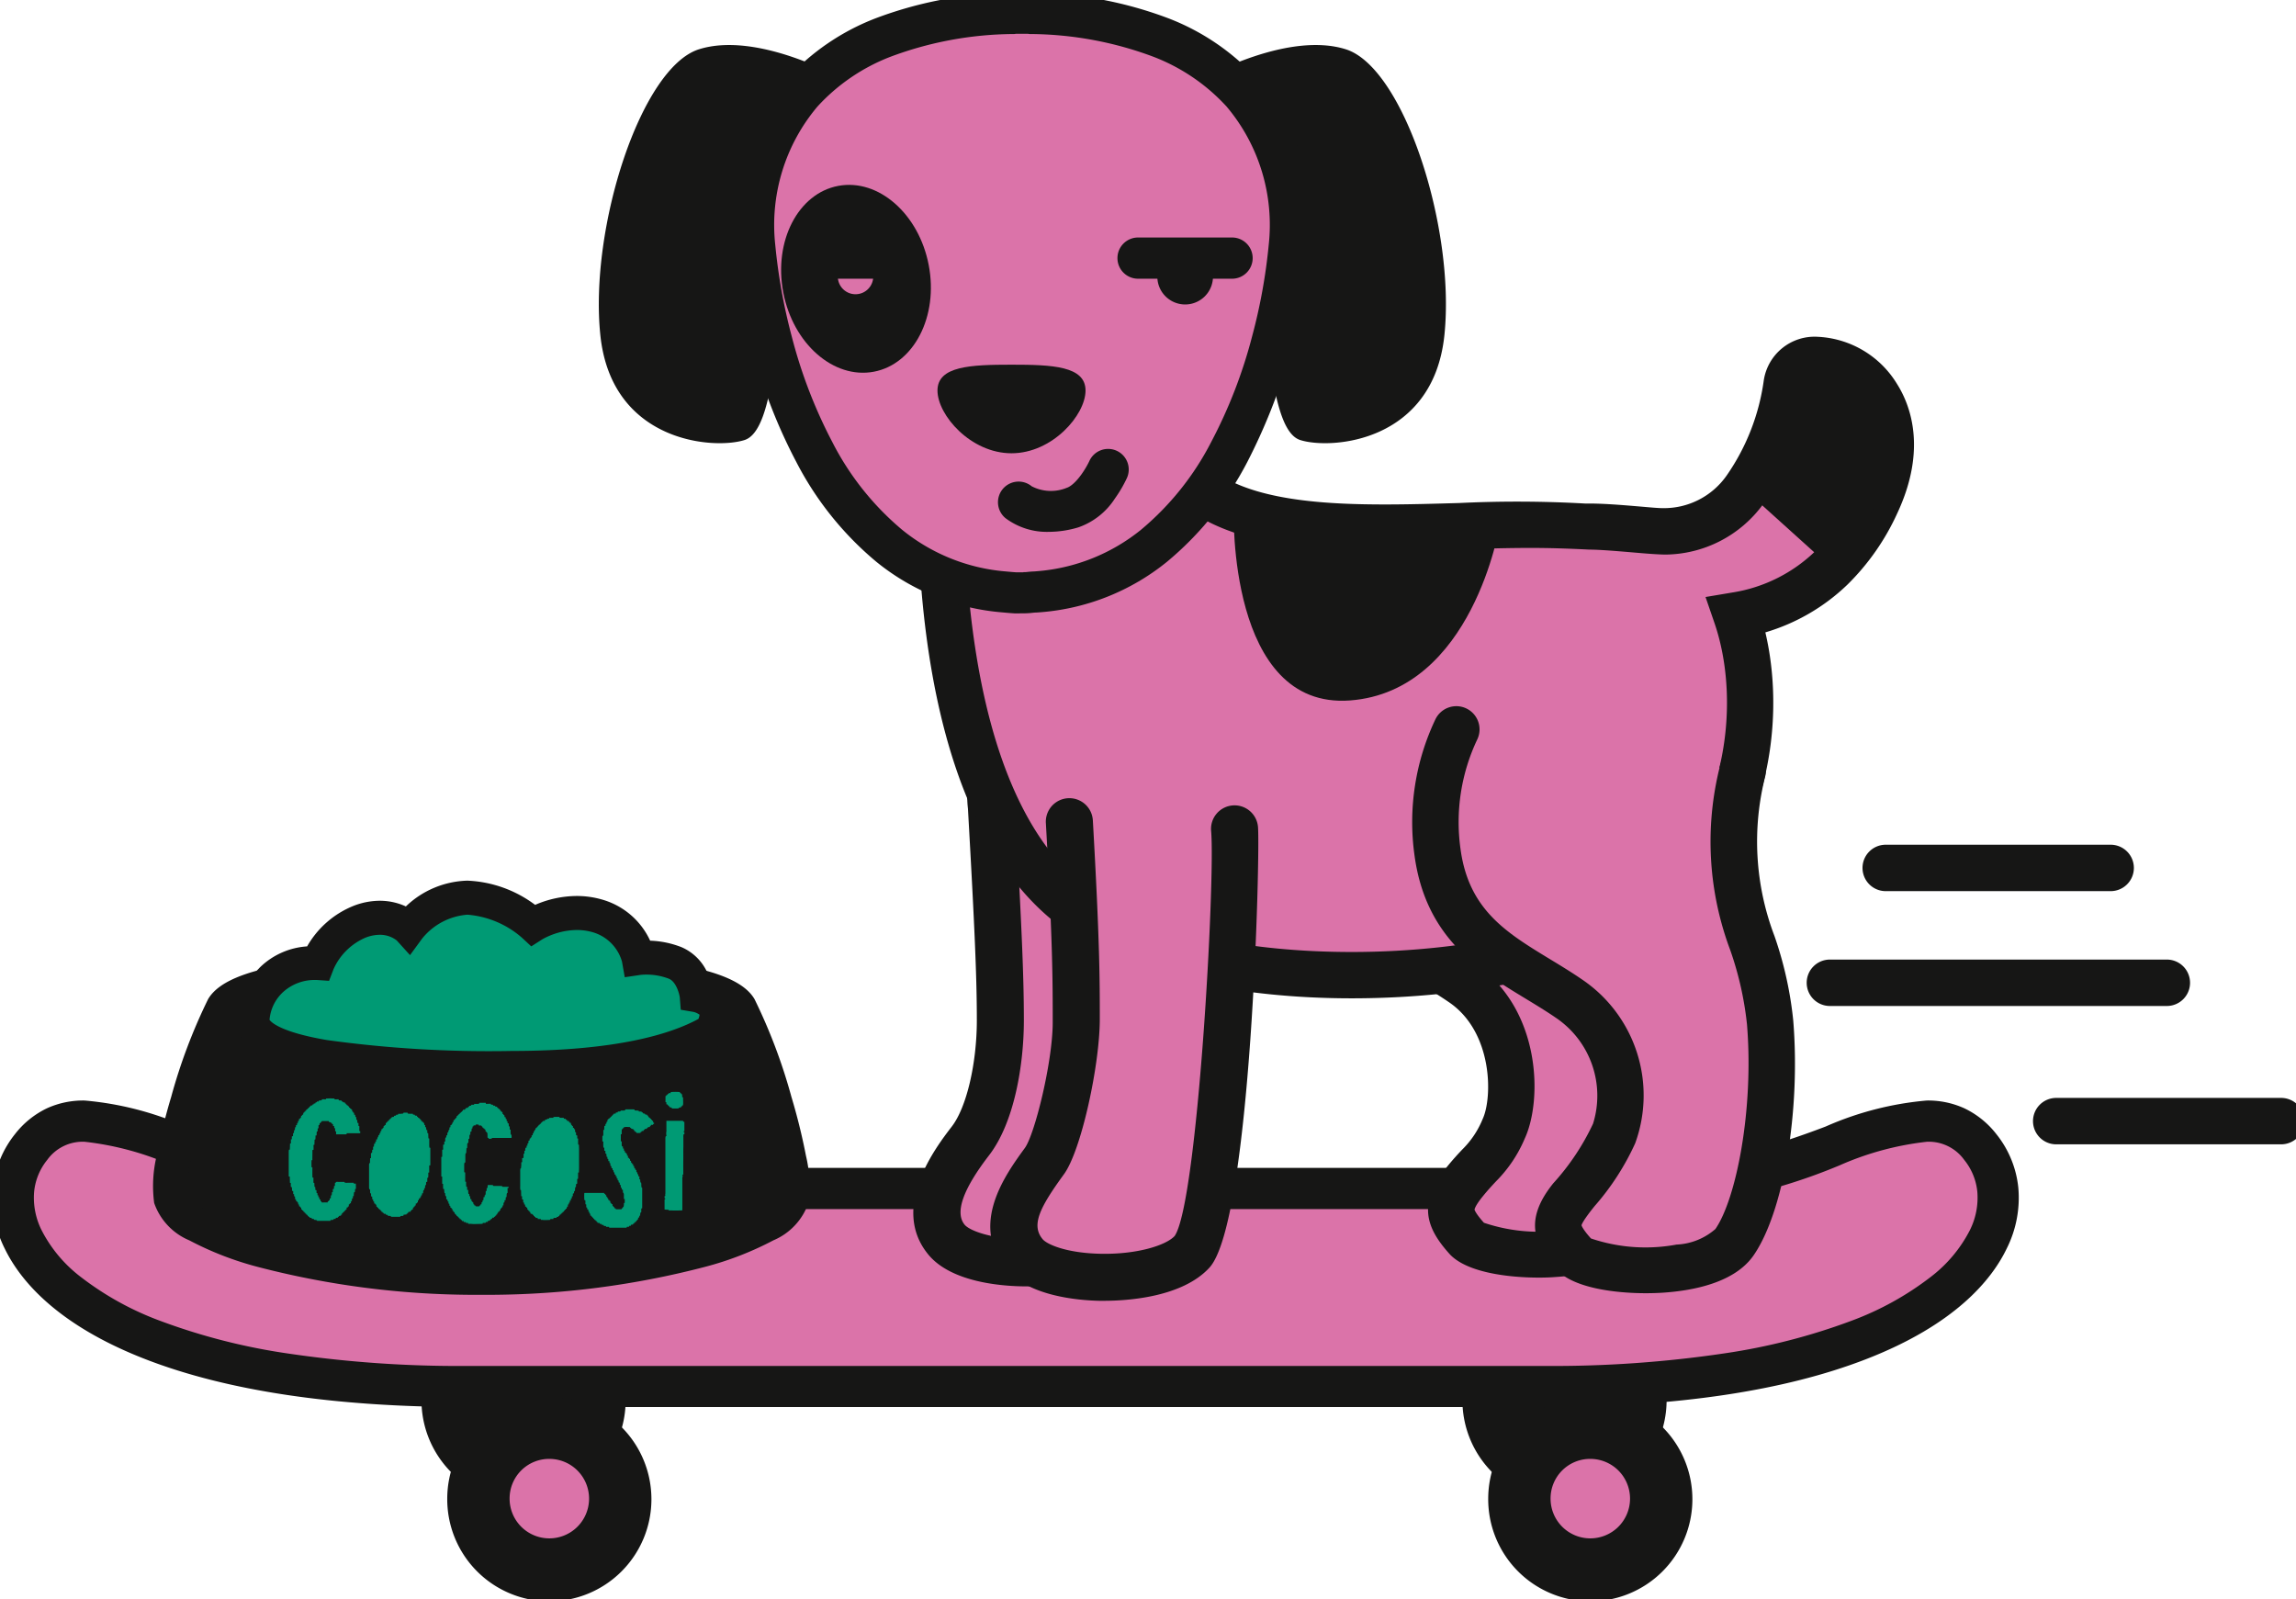
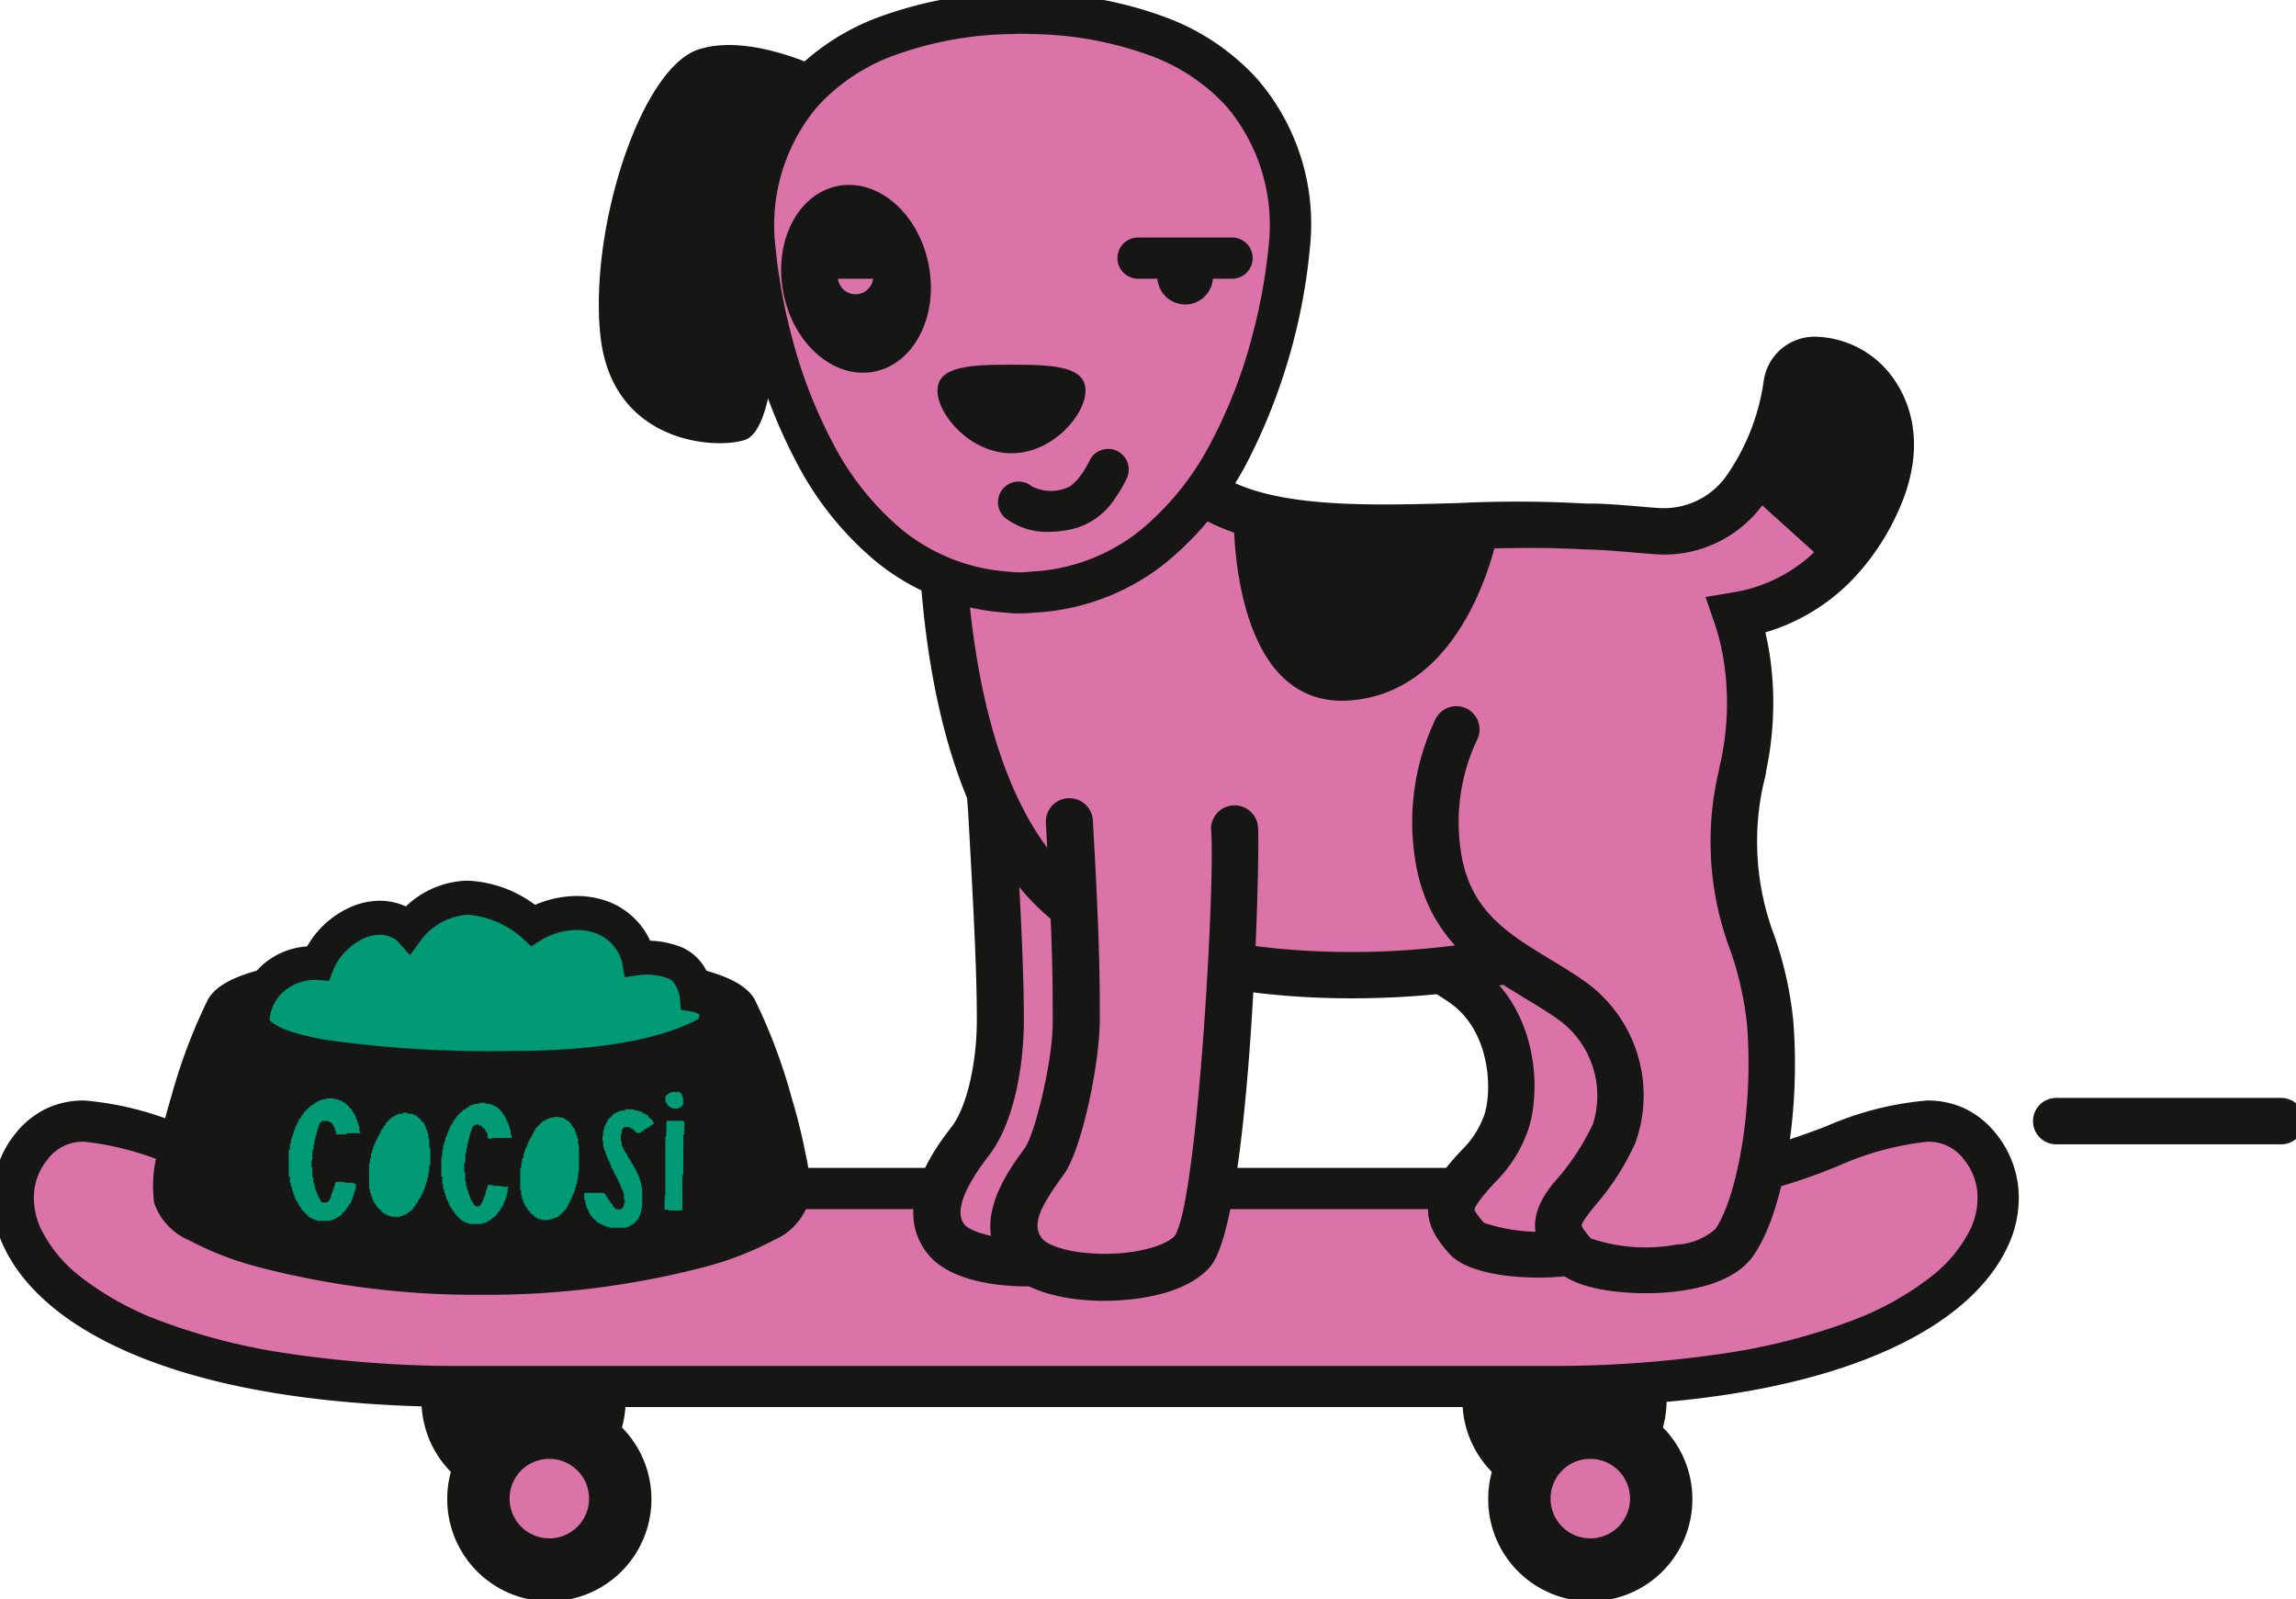
<svg xmlns="http://www.w3.org/2000/svg" viewBox="0 0 136.827 95.312" height="95.312" width="136.827" data-name="Grupo 566" id="Grupo_566">
  <defs>
    <clipPath id="clip-path">
      <rect fill="none" height="95.312" width="136.827" data-name="Rectángulo 341" id="Rectángulo_341" />
    </clipPath>
  </defs>
  <g clip-path="url(#clip-path)" data-name="Grupo 444" id="Grupo_444">
    <path fill="#161615" transform="translate(-170.382 -153.334)" d="M257.533,236.718a6.084,6.084,0,1,0,6.084-6.028,6.056,6.056,0,0,0-6.084,6.028" data-name="Trazado 1376" id="Trazado_1376" />
    <path fill="#161615" transform="translate(-49.103 -153.334)" d="M74.22,236.718A6.084,6.084,0,1,0,80.3,230.69a6.056,6.056,0,0,0-6.084,6.028" data-name="Trazado 1377" id="Trazado_1377" />
    <path fill="#db73a9" transform="translate(-1.537 -132.428)" d="M3.392,200.778c3.649-4.567,9.987,2.474,20.358,2.474H99.189c10.371,0,16.709-7.042,20.358-2.474S118.2,215.051,93.62,215.051H29.32c-24.584,0-29.577-9.706-25.928-14.273" data-name="Trazado 1378" id="Trazado_1378" />
    <path fill="#161615" transform="translate(-0.441 -131.333)" d="M5.481,196.914a18.938,18.938,0,0,1,6.031,1.551,53.1,53.1,0,0,0,5.111,1.662,24.114,24.114,0,0,0,6.032.8H98.094a24.116,24.116,0,0,0,6.032-.8,53.107,53.107,0,0,0,5.111-1.662,18.944,18.944,0,0,1,6.031-1.551,5.211,5.211,0,0,1,2.237.465,5.306,5.306,0,0,1,1.907,1.538,6.067,6.067,0,0,1,1.307,3.187,6.732,6.732,0,0,1-.687,3.624c-.9,1.878-3.092,4.549-8.386,6.6-4.875,1.893-11.308,2.852-19.121,2.852h-64.3c-7.813,0-14.246-.96-19.121-2.852-5.294-2.055-7.482-4.726-8.386-6.6A6.733,6.733,0,0,1,.03,202.1a6.067,6.067,0,0,1,1.307-3.187,5.305,5.305,0,0,1,1.907-1.538A5.212,5.212,0,0,1,5.481,196.914Zm92.613,6.471H22.655a33.774,33.774,0,0,1-11.985-2.613,17.642,17.642,0,0,0-5.188-1.4,2.6,2.6,0,0,0-2.225,1.079,3.568,3.568,0,0,0-.782,1.9,4.317,4.317,0,0,0,.457,2.315,8.21,8.21,0,0,0,2.317,2.758,17.871,17.871,0,0,0,4.745,2.622,36.816,36.816,0,0,0,7.555,1.936,69.58,69.58,0,0,0,10.677.75h64.3a69.58,69.58,0,0,0,10.677-.75,36.816,36.816,0,0,0,7.555-1.936,17.871,17.871,0,0,0,4.745-2.622,8.21,8.21,0,0,0,2.317-2.758,4.317,4.317,0,0,0,.457-2.315,3.568,3.568,0,0,0-.782-1.9,2.6,2.6,0,0,0-2.225-1.079,17.647,17.647,0,0,0-5.188,1.4A33.778,33.778,0,0,1,98.094,203.385Z" data-name="Trazado 1379" id="Trazado_1379" />
    <path fill="#db73a9" transform="translate(-154.772 -77.221)" d="M237.855,116.178a12.318,12.318,0,0,0-3.8,10.868c.7,5.295,4.64,6.549,7.875,8.778s3.294,6.853,2.45,8.665-1.216,1.786-2.341,3.179-.992,2.09.133,3.344,8.039,1.533,9.585-.7,2.547-7.942,2.125-13.1-3.326-7.451-1.639-14.975Z" data-name="Trazado 1380" id="Trazado_1380" />
    <path fill="#161615" transform="translate(-153.538 -75.988)" d="M245.252,152.122c-1.825,0-4.334-.3-5.341-1.42-1.367-1.524-1.92-2.98-.179-5.136.383-.475.685-.8.948-1.077a5.4,5.4,0,0,0,1.215-1.817c.588-1.262.623-5.147-1.981-6.943-.59-.407-1.205-.779-1.818-1.151-2.805-1.7-5.985-3.634-6.643-8.583a13.6,13.6,0,0,1,4.28-12.111,1.383,1.383,0,0,1,1.775,2.121,10.931,10.931,0,0,0-3.313,9.625c.483,3.636,2.732,5,5.336,6.583.659.4,1.318.8,1.952,1.238,3.91,2.7,3.979,8.113,2.919,10.388a8.024,8.024,0,0,1-1.706,2.542c-.225.24-.484.515-.812.921-.46.569-.473.765-.473.767s.037.2.56.785a10.153,10.153,0,0,0,5.1.365,3.771,3.771,0,0,0,2.315-.926c1.245-1.794,2.3-7.123,1.883-12.2a19.536,19.536,0,0,0-1-4.43,18.364,18.364,0,0,1-.61-10.961,1.383,1.383,0,0,1,2.7.605,15.824,15.824,0,0,0,.552,9.532,22.046,22.046,0,0,1,1.116,5.028c.442,5.4-.576,11.417-2.367,14-1.128,1.626-3.6,2.107-5.468,2.223C245.914,152.112,245.595,152.122,245.252,152.122Z" data-name="Trazado 1381" id="Trazado_1381" />
    <path fill="#db73a9" transform="translate(-109.166 -85.404)" d="M178.093,133.937c.224,2.571-.7,23.2-2.531,25.2s-8.437,2.005-9.984.144.42-4.592,1.422-5.893c1.26-1.636,1.782-4.757,1.782-7.191s-.11-5.244-.532-12.69,9.281-6.013,9.843.43" data-name="Trazado 1382" id="Trazado_1382" />
    <path fill="#161615" transform="translate(-107.908 -84.155)" d="M171.059,125.84a7.328,7.328,0,0,1,7.171,6.726c.134,1.533-.387,23.521-2.892,26.267-1.674,1.836-5.205,1.979-6.248,1.979-1.288,0-4.435-.184-5.849-1.884-2.333-2.809.469-6.447,1.389-7.643.878-1.14,1.491-3.745,1.491-6.336,0-2.5-.124-5.448-.53-12.611a6.282,6.282,0,0,1,1.519-4.879A5.349,5.349,0,0,1,171.059,125.84Zm-1.969,32.169c2.1,0,3.695-.536,4.177-1.065,1.369-2.013,2.425-21.221,2.171-24.135a4.5,4.5,0,0,0-4.379-4.167,2.581,2.581,0,0,0-1.911.741,3.7,3.7,0,0,0-.758,2.8c.409,7.224.534,10.207.534,12.77,0,2.588-.545,6.061-2.073,8.046-1.563,2.029-2.052,3.423-1.454,4.142C165.7,157.5,167.043,158.009,169.091,158.009Z" data-name="Trazado 1383" id="Trazado_1383" />
    <path fill="#db73a9" transform="translate(-109.577 -34.397)" d="M174.367,89.036c7.914,5.02,26.208,4.452,34.029-.786,5.4-3.616,6.49-11.866,4.659-17.186a10.555,10.555,0,0,0,5.663-2.83,12.8,12.8,0,0,0,2.673-3.842c3.517-7.524-4.781-10.591-5.341-7.106a14.5,14.5,0,0,1-2.485,6.3,5.88,5.88,0,0,1-4.97,2.479c-.771-.022-3.833-.362-4.637-.28-6.751-.555-17.173,1.324-22.314-1.842a13.931,13.931,0,0,1-6.49-9.568s-8.542-7.843-9.335,3.605.631,26.037,8.548,31.058" data-name="Trazado 1384" id="Trazado_1384" />
    <path fill="#161615" transform="translate(-108.345 -33.165)" d="M188.895,92.656h0c-6.793,0-12.807-1.343-16.5-3.685-9.877-6.265-9.714-24.69-9.186-32.321.43-6.21,3.118-7.513,5.3-7.513,3.013,0,6.018,2.679,6.351,2.985l.379.348.06.517a12.456,12.456,0,0,0,5.842,8.545c2.438,1.5,6.486,1.694,9.74,1.694,1.468,0,2.963-.044,4.432-.086a71.739,71.739,0,0,1,7.529.033c.919-.018,2.163.085,3.19.172.6.051,1.119.1,1.373.1a4.557,4.557,0,0,0,3.839-1.946,13.028,13.028,0,0,0,2.212-5.673,3.06,3.06,0,0,1,3.208-2.591,5.848,5.848,0,0,1,4.725,2.8c.781,1.228,1.823,3.862.024,7.711a14.231,14.231,0,0,1-2.964,4.249,11.91,11.91,0,0,1-4.9,2.854c1.388,5.887-.227,13.71-5.619,17.319C203.735,90.977,196.617,92.656,188.895,92.656ZM168.506,51.9c-1.458,0-2.313,1.662-2.54,4.94-.385,5.568-.954,24.174,7.909,29.8,3.262,2.069,8.736,3.255,15.019,3.255,7.09,0,13.8-1.541,17.5-4.023,4.611-3.087,5.854-10.552,4.121-15.588l-.531-1.543,1.609-.27a9.124,9.124,0,0,0,4.931-2.461,11.486,11.486,0,0,0,2.381-3.432c1.179-2.522.732-4.142.149-5.058A3.107,3.107,0,0,0,216.663,56c-.437,0-.46.143-.48.27a16,16,0,0,1-2.757,6.926,7.283,7.283,0,0,1-5.868,3.017c-.517-.012-1.094-.059-1.761-.116-.946-.08-2.092-.18-2.737-.18-1.406-.071-2.443-.1-3.529-.1-1.324,0-2.72.041-4.14.082-1.5.043-3.018.087-4.512.087-3.843,0-8.178-.25-11.19-2.1a15.4,15.4,0,0,1-7.048-10.026C171.735,53.124,169.933,51.9,168.506,51.9Z" data-name="Trazado 1385" id="Trazado_1385" />
    <path fill="#161615" transform="translate(-69.777 -5.319)" d="M119.8,9.931s-4.92-2.765-8.372-1.674-6.536,10.624-5.875,17.027,6.756,6.84,8.592,6.258,1.909-6.767,2.717-12.3A29.45,29.45,0,0,1,119.8,9.931" data-name="Trazado 1386" id="Trazado_1386" />
-     <path fill="#161615" transform="translate(-140.429 -5.319)" d="M212.26,9.931s4.92-2.765,8.372-1.674,6.536,10.624,5.875,17.027-6.756,6.84-8.592,6.258-1.909-6.767-2.717-12.3a29.45,29.45,0,0,0-2.937-9.314" data-name="Trazado 1387" id="Trazado_1387" />
    <path fill="#db73a9" transform="translate(-87.824 -1.544)" d="M148.175,2.34a1.282,1.282,0,0,1,.171-.017c.131,0,.255.005.384.007s.253-.007.384-.007a1.277,1.277,0,0,1,.171.017c12.537.353,15.921,7.752,15.372,13.917-.54,6.065-4.009,19.649-14.925,20.548-.273.022-.3.015-.58.044a3.482,3.482,0,0,1-.422.015c-.129,0-.307.011-.437,0-.263-.017-.382-.031-.631-.052-10.913-.933-14.319-14.492-14.859-20.557-.549-6.165,2.836-13.564,15.372-13.917" data-name="Trazado 1388" id="Trazado_1388" />
    <path fill="#161615" transform="translate(-86.729 -0.449)" d="M147.251,0c.093,0,.177,0,.258,0l.127,0,.125,0c.081,0,.165,0,.258,0a2.04,2.04,0,0,1,.273.02,23.623,23.623,0,0,1,8.091,1.529,13.912,13.912,0,0,1,5.28,3.616,13.228,13.228,0,0,1,3.123,10.107,35.026,35.026,0,0,1-3.714,12.685,19.222,19.222,0,0,1-4.806,5.976,13.646,13.646,0,0,1-7.527,3c-.128.011-.21.015-.276.019-.081,0-.14.008-.278.023a4.607,4.607,0,0,1-.465.023h-.113c-.075,0-.169.005-.263.005s-.158,0-.226-.007c-.2-.013-.324-.024-.467-.037l-.188-.017a13.651,13.651,0,0,1-7.514-3.019,19.176,19.176,0,0,1-4.783-5.979,31.629,31.629,0,0,1-2.629-6.829,36.2,36.2,0,0,1-1.051-5.845,13.229,13.229,0,0,1,3.124-10.107,13.912,13.912,0,0,1,5.28-3.616A23.62,23.62,0,0,1,146.978.02,2.037,2.037,0,0,1,147.251,0Zm.468,34.543c.075,0,.155,0,.209-.009h0c.192-.02.29-.026.385-.031.062,0,.12-.007.22-.015a11.231,11.231,0,0,0,6.195-2.472,16.8,16.8,0,0,0,4.178-5.223,29.181,29.181,0,0,0,2.441-6.3,33.211,33.211,0,0,0,.988-5.435A10.938,10.938,0,0,0,159.827,6.8a11.484,11.484,0,0,0-4.362-2.969,21.259,21.259,0,0,0-7.31-1.354l-.066,0-.1-.013-.011,0-.161,0-.171,0h-.032l-.172,0-.161,0h-.01l-.1.013-.065,0a21.258,21.258,0,0,0-7.31,1.354A11.484,11.484,0,0,0,135.443,6.8a10.939,10.939,0,0,0-2.512,8.257,33.667,33.667,0,0,0,.979,5.435,29.178,29.178,0,0,0,2.42,6.3,16.751,16.751,0,0,0,4.156,5.224,11.237,11.237,0,0,0,6.185,2.486l.2.018c.133.012.238.022.409.033h.063c.058,0,.125,0,.19,0l.1,0h.083Z" data-name="Trazado 1389" id="Trazado_1389" />
    <path fill="#161615" transform="translate(-91.003 -21.838)" d="M137.681,39.266c.584,3.058,3,5.173,5.393,4.724s3.861-3.293,3.276-6.351-3-5.173-5.393-4.724-3.861,3.293-3.276,6.351" data-name="Trazado 1390" id="Trazado_1390" />
    <path fill="#161615" transform="translate(-109.222 -43.078)" d="M165.09,66.35c0,1.458,1.975,3.739,4.411,3.739s4.412-2.281,4.412-3.739-1.975-1.54-4.412-1.54-4.411.082-4.411,1.54" data-name="Trazado 1391" id="Trazado_1391" />
    <path fill="#161615" transform="translate(-134.838 -29.391)" d="M203.808,45.861a1.658,1.658,0,1,0,1.658-1.643,1.65,1.65,0,0,0-1.658,1.643" data-name="Trazado 1392" id="Trazado_1392" />
    <path fill="#db73a9" transform="translate(-97.612 -30.576)" d="M147.541,47.046A1.055,1.055,0,1,0,148.6,46a1.05,1.05,0,0,0-1.054,1.045" data-name="Trazado 1393" id="Trazado_1393" />
    <path fill="#161615" transform="translate(68.916 16.476)" d="M4.507.133h-5.6A1.228,1.228,0,0,1-2.323-1.095,1.228,1.228,0,0,1-1.095-2.323h5.6A1.228,1.228,0,0,1,5.735-1.095,1.228,1.228,0,0,1,4.507.133Z" data-name="Línea 40" id="Línea_40" />
-     <path fill="#161615" transform="translate(49.28 16.476)" d="M4.507.133h-5.6A1.228,1.228,0,0,1-2.323-1.095,1.228,1.228,0,0,1-1.095-2.323h5.6A1.228,1.228,0,0,1,5.735-1.095,1.228,1.228,0,0,1,4.507.133Z" data-name="Línea 41" id="Línea_41" />
+     <path fill="#161615" transform="translate(49.28 16.476)" d="M4.507.133h-5.6A1.228,1.228,0,0,1-2.323-1.095,1.228,1.228,0,0,1-1.095-2.323h5.6Z" data-name="Línea 41" id="Línea_41" />
    <path fill="#db73a9" transform="translate(-118.117 -97.052)" d="M191.684,146.444c.224,2.571-.7,23.2-2.531,25.2s-8.437,2-9.984.144.077-4.024,1.214-5.589c.782-1.077,1.868-5.79,1.868-8.225s.012-4.515-.41-11.96Z" data-name="Trazado 1394" id="Trazado_1394" />
    <path fill="#161615" transform="translate(-116.865 -95.802)" d="M182.654,173.318c-.115,0-.216,0-.3,0-1.211-.028-4.172-.266-5.514-1.88-2.216-2.668-.06-5.633,1.1-7.226.589-.81,1.66-5.144,1.66-7.483,0-2.53,0-4.677-.408-11.881a1.4,1.4,0,0,1,2.8-.159c.414,7.3.413,9.478.413,11.851,0,2.712-1.1,7.818-2.136,9.237-1.438,1.977-1.97,3.027-1.27,3.869.259.312,1.417.824,3.422.869,2.214.051,3.945-.509,4.448-1.062,1.368-2.013,2.425-21.221,2.171-24.135a1.4,1.4,0,0,1,2.793-.244c.134,1.533-.387,23.52-2.892,26.267C187.312,173.121,184.018,173.318,182.654,173.318Z" data-name="Trazado 1395" id="Trazado_1395" />
    <path fill="#db73a9" transform="translate(-167.235 -86.153)" d="M254.022,129.617a12.823,12.823,0,0,0-1.126,7.291c.7,5.3,4.64,6.549,7.874,8.778a6.937,6.937,0,0,1,2.654,8.012,15.235,15.235,0,0,1-2.544,3.832c-1.126,1.394-.993,2.09.132,3.344s8.039,1.533,9.586-.7,2.547-7.943,2.125-13.1-3.326-7.451-1.639-14.975Z" data-name="Trazado 1396" id="Trazado_1396" />
    <path fill="#161615" transform="translate(-166.003 -84.92)" d="M264.093,161.984c-1.825,0-4.334-.3-5.341-1.419-1.367-1.524-1.92-2.981-.179-5.137a14.172,14.172,0,0,0,2.366-3.547,5.6,5.6,0,0,0-2.185-6.289c-.59-.407-1.205-.779-1.818-1.152-2.805-1.7-5.985-3.634-6.642-8.583a14.262,14.262,0,0,1,1.25-8.071,1.383,1.383,0,1,1,2.494,1.2,11.485,11.485,0,0,0-1,6.51c.483,3.637,2.732,5,5.336,6.583.659.4,1.318.8,1.953,1.239a8.334,8.334,0,0,1,3.122,9.734,15.213,15.213,0,0,1-2.421,3.746c-.761.941-.775,1.136-.775,1.138s.037.2.56.785a10.155,10.155,0,0,0,5.1.365,3.772,3.772,0,0,0,2.316-.926c1.244-1.794,2.3-7.124,1.883-12.2a19.539,19.539,0,0,0-1-4.43,18.362,18.362,0,0,1-.61-10.961,1.383,1.383,0,0,1,2.7.605,15.821,15.821,0,0,0,.551,9.532,22.048,22.048,0,0,1,1.116,5.028c.442,5.4-.576,11.416-2.367,14-1.128,1.626-3.6,2.106-5.468,2.223C264.755,161.973,264.436,161.984,264.093,161.984Z" data-name="Trazado 1397" id="Trazado_1397" />
    <path fill="#161615" transform="translate(-143.728 -60.281)" d="M233.092,91.621s-1.594,9.846-8.906,10.4-6.937-11.333-6.937-11.333l6.562.929Z" data-name="Trazado 1398" id="Trazado_1398" />
    <path fill="#161615" transform="translate(-203.298 -42.528)" d="M307.286,71.713l5.153,4.65a12.8,12.8,0,0,0,2.673-3.842c3.517-7.524-4.781-10.591-5.341-7.106a14.493,14.493,0,0,1-2.485,6.3" data-name="Trazado 1399" id="Trazado_1399" />
    <path fill="#161615" transform="translate(-19.795 -114.39)" d="M63.883,174.441c-1.034-1.756-8.554-2.342-15.348-2.342-.019,0-.038,0-.057,0s-.038,0-.058,0c-6.794,0-14.314.585-15.348,2.342s-3.544,9.366-3.1,11.415c.433,2,8.064,4.563,18.062,4.677.065,0,.128.005.195.005h.5c.066,0,.129,0,.195-.005,10-.114,17.63-2.675,18.063-4.677.443-2.049-2.068-9.659-3.1-11.415" data-name="Trazado 1400" id="Trazado_1400" />
    <path fill="#161615" transform="translate(-18.892 -113.487)" d="M47.519,170.183h.115a83.921,83.921,0,0,1,9.963.52c3.659.468,5.589,1.184,6.258,2.32a32.835,32.835,0,0,1,2.2,5.825,35.776,35.776,0,0,1,.869,3.52,7.7,7.7,0,0,1,.146,2.8A3.74,3.74,0,0,1,64.98,187.4a19,19,0,0,1-4.066,1.579,51.392,51.392,0,0,1-12.874,1.668l-.051,0c-.048,0-.1,0-.163,0h-.5c-.062,0-.116,0-.163,0l-.051,0a51.39,51.39,0,0,1-12.874-1.668,19,19,0,0,1-4.066-1.579,3.74,3.74,0,0,1-2.093-2.229,7.7,7.7,0,0,1,.146-2.8,35.778,35.778,0,0,1,.869-3.52,32.836,32.836,0,0,1,2.2-5.825c.669-1.136,2.6-1.852,6.258-2.32A83.923,83.923,0,0,1,47.519,170.183Zm.058,2.029c-.035,0-.065,0-.086,0a80.973,80.973,0,0,0-9.67.5c-4.257.544-4.771,1.331-4.776,1.339a31.454,31.454,0,0,0-2.006,5.37c-.9,3.065-1.093,4.776-.979,5.313.009.023.173.391,1.215.955a18.121,18.121,0,0,0,3.65,1.373,49.651,49.651,0,0,0,12.219,1.555h.014l.081,0,.088,0h.5l.088,0,.081,0h.014a49.653,49.653,0,0,0,12.22-1.555,18.123,18.123,0,0,0,3.65-1.373c1.043-.564,1.206-.932,1.216-.955.113-.537-.075-2.248-.979-5.313a32.95,32.95,0,0,0-2.006-5.37c0-.008-.518-.795-4.775-1.339a80.973,80.973,0,0,0-9.67-.5C47.64,172.21,47.61,172.212,47.576,172.212Z" data-name="Trazado 1401" id="Trazado_1401" />
    <path fill="#009a74" transform="translate(-29.414 -106.032)" d="M59.912,169.669c6.727,0,10.156-1.166,11.872-2.181a1.975,1.975,0,0,0,.329-.921c.091-.985-1.184-1.231-1.184-1.231a2.547,2.547,0,0,0-1.275-1.921,4.778,4.778,0,0,0-2.185-.3,3.569,3.569,0,0,0-2.458-2.512,5.1,5.1,0,0,0-3.824.542,6.605,6.605,0,0,0-3.915-1.625,4.824,4.824,0,0,0-3.506,1.822,2.764,2.764,0,0,0-2.914-.394,4.672,4.672,0,0,0-2.5,2.462,3.841,3.841,0,0,0-2.686.936,3.119,3.119,0,0,0-1.138,2.807c.638,1.576,5.418,2.512,15.388,2.512" data-name="Trazado 1402" id="Trazado_1402" />
    <path fill="#161615" transform="translate(-28.51 -105.128)" d="M59.009,169.779a72.339,72.339,0,0,1-11.364-.679,13.487,13.487,0,0,1-3.165-.863,3.165,3.165,0,0,1-1.8-1.6l-.012-.031-.01-.031a2.9,2.9,0,0,1,.125-1.957,5.74,5.74,0,0,1,1.247-1.872,4.443,4.443,0,0,1,2.783-1.222,5.574,5.574,0,0,1,2.776-2.419,4.36,4.36,0,0,1,1.545-.3,3.726,3.726,0,0,1,1.563.338,5.509,5.509,0,0,1,3.67-1.536A7.222,7.222,0,0,1,60.4,159.05a6.3,6.3,0,0,1,2.483-.529,5.425,5.425,0,0,1,1.5.21,4.508,4.508,0,0,1,2.872,2.453,5.621,5.621,0,0,1,1.871.388,2.989,2.989,0,0,1,1.6,1.666,4.306,4.306,0,0,1,.154.419,2.936,2.936,0,0,1,.291.153,2.012,2.012,0,0,1,1.045,1.946,2.975,2.975,0,0,1-.494,1.389l-.128.193-.2.118a14.855,14.855,0,0,1-4.357,1.589A38.275,38.275,0,0,1,59.009,169.779ZM44.573,165.9c.083.124.621.728,3.413,1.205a70.489,70.489,0,0,0,11.023.65c6.231,0,9.473-1.008,11.125-1.909a.935.935,0,0,0,.065-.251,1.019,1.019,0,0,0-.369-.168l-.751-.127-.058-.741c-.035-.239-.225-.935-.65-1.108a3.668,3.668,0,0,0-1.35-.245,3.052,3.052,0,0,0-.321.015l-.958.141-.165-.93a2.553,2.553,0,0,0-1.749-1.753,3.4,3.4,0,0,0-.942-.131,4.3,4.3,0,0,0-2.056.554l-.66.421-.567-.526a5.607,5.607,0,0,0-3.233-1.361,3.828,3.828,0,0,0-2.7,1.419l-.725.99-.791-.874a1.62,1.62,0,0,0-1.02-.337,2.347,2.347,0,0,0-.828.164,3.665,3.665,0,0,0-1.917,1.879l-.269.7-.732-.051h-.063a2.792,2.792,0,0,0-1.84.63A2.518,2.518,0,0,0,44.573,165.9Z" data-name="Trazado 1403" id="Trazado_1403" />
    <path fill="#009a74" transform="translate(-40.087 -114.069)" d="M60.592,173.545a4.153,4.153,0,0,1,2.648-1.885,3.022,3.022,0,0,1,2.615.854Z" data-name="Trazado 1404" id="Trazado_1404" />
    <path fill="#161615" transform="translate(-11.527 -33.177)" data-name="Trazado 1405" id="Trazado_1405" />
    <path fill="#009a74" transform="translate(-61.846 -115.677)" d="M93.481,175.735a3.547,3.547,0,0,1,3.707-1.613,2.537,2.537,0,0,1,2.26,2.239Z" data-name="Trazado 1406" id="Trazado_1406" />
    <path fill="#161615" transform="translate(-17.783 -33.644)" data-name="Trazado 1407" id="Trazado_1407" />
    <path fill="#009a74" transform="translate(-42.998 -131.4)" d="M65.431,199.294l.046,0a.645.645,0,0,0,.014-.11l.039-.02.02-.109c.009-.015.03-.015.051-.017a.224.224,0,0,0,.019-.11l.051-.013a.105.105,0,0,0,0-.015c0-.03,0-.059,0-.09l.051-.008.01-.116.06-.005.008-.055.049-.011.014-.111.049-.012.007-.05.058,0c.012-.04.005-.081.014-.123l.049-.01.007-.046.046-.008a.056.056,0,0,0,.005-.014c0-.012,0-.025,0-.04l.068,0,.008-.067.049-.011.008-.046.051-.009.009-.045.049-.011.007-.047.124-.01.006-.059.116-.017.009-.042c.018-.014.037-.009.055-.01h.058l.012-.052a1.583,1.583,0,0,0,.3-.02c.015-.05.015-.05.072-.05h.141l.047,0,.008.055a.1.1,0,0,1,.029,0,.89.89,0,0,0,.207.01h.07l.006.027c0,.007,0,.014,0,.024l.108.006.012.047a.5.5,0,0,0,.121.015l.005.06.051.009.006.049.053.005a.352.352,0,0,0,.02.032c0,.006.011.013.017.014.034,0,.038.024.039.05a.113.113,0,0,0,0,.011l.053.013.005.064.049.006.009.047a.073.073,0,0,0,.015.005l.047,0,.005.052.05.01.013.12.051.01,0,.113.05.014.02.164.053.009c.007.057,0,.114.005.172l.052.011.011.3.052.022c0,.02,0,.04,0,.06,0,.119,0,.238,0,.357a.174.174,0,0,0,.008.076c.005.012,0,.029,0,.046l.056.009a.3.3,0,0,1,0,.038c0,.048,0,.278,0,.345,0,.039,0,.078,0,.117,0,.017,0,.034,0,.05v.435a.094.094,0,0,1-.009.061l-.049.006c-.014.012-.009.028-.009.042,0,.106,0,.354,0,.376l-.053.01c-.005.05,0,.1,0,.15s-.006.1-.01.15l-.046.009a.061.061,0,0,0-.006.014c0,.055,0,.2,0,.22-.02.017-.044,0-.065.017l-.009.177-.044.009a1.133,1.133,0,0,0-.015.178l-.045.009a.061.061,0,0,0-.006.015c0,.03,0,.059,0,.091l-.048.008a1.073,1.073,0,0,0-.017.18l-.06.007-.012.117-.044.008c-.02.032,0,.07-.015.1l-.041.006-.006.011c0,.02,0,.04-.006.061l-.06.006-.015.1-.046.006a.041.041,0,0,0-.005.015c0,.035,0,.07,0,.108l-.052.011-.007.05-.064.005c-.01.039,0,.076-.008.116l-.049.009-.008.055-.048.009-.008.049-.041.012c-.006.02-.012.038-.015.055s0,.037-.006.058l-.064.005-.01.05-.047.008-.009.069-.122,0-.005.053-.049.006-.009.05-.052.006-.009.045a1.542,1.542,0,0,0-.179.02c0,.01,0,.019,0,.028s0,.018,0,.029a.268.268,0,0,1-.089.008c-.029,0-.058.009-.088.013l-.013.037c-.045.007-.5.008-.555,0l-.011-.045,0,0-.176-.013L66.1,203.8l-.108-.016-.007-.049-.115-.007-.011-.05-.053-.007-.009-.048-.063-.008-.008-.058-.049-.01-.006-.054-.057-.008-.008-.05-.059,0-.008-.064-.048-.007-.009-.048-.05-.009-.01-.12-.024-.006-.026,0-.006-.052-.059-.008a.525.525,0,0,1-.015-.122l-.049-.009a.1.1,0,0,1-.005-.015c0-.029,0-.059,0-.091l-.048-.008a1.308,1.308,0,0,1-.014-.17l-.058-.009c-.014-.059,0-.118-.009-.179l-.046-.009a.387.387,0,0,1-.008-.119c0-.038-.007-.077-.01-.118l-.04-.01a.468.468,0,0,1-.013-.1v-1.332c0-.036.006-.07.01-.108l.04-.01.005-.01c0-.011,0-.022,0-.033l.008-.248.051-.01a.3.3,0,0,0,0-.036c0-.056,0-.112,0-.167,0-.033,0-.066.006-.1l.057-.006a1.314,1.314,0,0,0,.01-.183l.052-.007a.619.619,0,0,0,0-.09c0-.028,0-.056,0-.086l.05-.012,0,0,.013-.168.061-.008c.012-.037,0-.075.01-.112l.045-.008c.012-.038,0-.077.009-.119" data-name="Trazado 1408" id="Trazado_1408" />
    <path fill="#009a74" transform="translate(-60.629 -131.905)" d="M91.761,200.915l.063-.006a.682.682,0,0,0,.006-.123c0-.04,0-.081,0-.125l.049-.009a.043.043,0,0,0,0-.014c0-.036,0-.071,0-.106,0-.015,0-.029,0-.046l.051-.01a.723.723,0,0,1,.017-.174l.055,0c.014-.04,0-.081.011-.123l.05-.011,0-.119.05-.015a1.12,1.12,0,0,0,.013-.156l.059-.009.015-.119.047-.007.011-.056.045-.009a.055.055,0,0,0,.006-.015c0-.033,0-.066,0-.1l.064-.007.009-.12.051-.012,0-.1.052-.012,0-.061.047-.021.02-.1.057-.008.01-.05.048-.009.005-.009c0-.016,0-.033,0-.051l.046-.006.006-.008c0-.014,0-.029.005-.047l.059-.009.009-.04c.013-.018.035-.009.054-.017l.01-.058.047-.008.009-.051.064-.007.005-.05.108,0c.018-.019,0-.044.015-.067a.724.724,0,0,1,.106-.013l.02-.043c.035-.013.073,0,.111-.01l.011-.049.244-.006.016-.05c.116,0,.232-.006.35,0l.009.046c.081.012.163,0,.248.009,0,.009,0,.017.006.026s0,.014,0,.025l.107.006.015.049.063.009.006.064c.034.012.07,0,.108.01l0,.05.05.01.007.047.061.006c.02.036-.005.081.03.114l.037.014.005.052.047.005a.035.035,0,0,1,.006.014c0,.021,0,.041,0,.064s.02.033.045.037.023.016.024.033a.293.293,0,0,0,0,.035l.052.009.011.17.047.013a.289.289,0,0,1,.006.087c0,.03.005.059.007.09l.058.005a.268.268,0,0,1,.006.094c0,.03,0,.059,0,.089l.047.006a.048.048,0,0,1,.005.015c0,.069,0,.138,0,.206,0,.046,0,.092.007.14l.043.009,0,.012c0,.082.006.163.007.245q0,.543,0,1.086c0,.1-.006.2-.009.309l-.05.009c0,.013,0,.025,0,.038,0,.091,0,.182,0,.273,0,.018,0,.037,0,.056l-.047.009a.04.04,0,0,0-.005.014c0,.058,0,.115,0,.173,0,.03,0,.059-.006.089a.076.076,0,0,1-.006.017l-.051.008a1.22,1.22,0,0,0-.01.177l-.037.013-.005.009c-.018.07-.009.144-.023.218l-.043.009-.01.088c0,.043,0,.043-.048.052a.062.062,0,0,0-.019.055c0,.035,0,.07,0,.108l-.053.006-.011.126-.051.009c0,.02,0,.038,0,.056s0,.037-.009.056l-.055.007-.005.112-.045.017-.02.1-.049.007,0,.118-.049.014-.028.113-.046.008-.007.05-.05.007a.047.047,0,0,0-.007.013c0,.013,0,.025,0,.041l-.051.011-.006.056-.062.01-.006.05-.053.006-.009.049-.048.007-.008.05-.065.005-.007.068-.055.01-.012.044a.04.04,0,0,1-.015.006h-.08l-.017.056-.173.006-.008.061c-.06.01-.119,0-.182.006l-.009.047,0,0a3.381,3.381,0,0,1-.42.01c-.043-.015-.09,0-.134-.01l-.006-.044a.06.06,0,0,0-.016-.007h-.118l-.047,0-.006-.059c-.037-.012-.077,0-.119-.012l-.012-.048-.054-.008-.008-.048-.049-.008-.006-.059-.051-.007-.014-.044-.1-.023a.176.176,0,0,1-.027-.1l-.047-.01-.006-.01c0-.015,0-.029,0-.047l-.061-.01-.007-.056-.051-.007-.009-.115-.05-.007-.008-.052-.059-.007-.015-.124-.05-.007-.005-.107-.046-.007a.053.053,0,0,1-.007-.016c0-.047,0-.093-.005-.139a.212.212,0,0,0,0-.024l-.057-.007a.251.251,0,0,1-.007-.093.619.619,0,0,0,0-.09l-.046-.007a.044.044,0,0,1-.005-.014c0-.02,0-.041,0-.061l-.009-.272,0-.013-.035-.007-.006-.009a1.094,1.094,0,0,1-.009-.188v-.908a.9.9,0,0,1,.012-.18l.038-.009a.133.133,0,0,1-.005-.03c0-.009.008-.017.008-.026,0-.042.009-.085.011-.127s0-.115,0-.175l.052-.01a.572.572,0,0,0,0-.115c0-.039,0-.078,0-.122" data-name="Trazado 1409" id="Trazado_1409" />
    <path fill="#009a74" transform="translate(-33.62 -129.692)" d="M50.988,200.429l-.032-.009s-.006-.009-.006-.014c0-.052,0-.2,0-.22l-.053-.012c0-.016,0-.033,0-.049l-.008-.3a.14.14,0,0,0,0-.019l-.057-.006a.232.232,0,0,1-.005-.031.277.277,0,0,1,0-.034v-1.4c0-.041.006-.081.009-.124l.056-.013.013-.361.046-.007a.052.052,0,0,0,.006-.014c0-.056,0-.111,0-.167,0-.018,0-.037,0-.057l.048-.008a.276.276,0,0,0,.007-.092c0-.029,0-.058.006-.091l.028,0h.031a.34.34,0,0,0,.005-.037c0-.047,0-.093,0-.141l.051-.013,0,0,.012-.167.046-.009.013-.164.05-.013,0-.117.059,0a.9.9,0,0,0,.014-.122l.05-.012,0-.106.05-.006.015-.122.061-.011.007-.05.045-.006,0-.005c0-.037.008-.073.013-.112l.05-.007.005-.055.062-.01.015-.112.049-.012.007-.049.048-.006.009-.05.047-.006.007-.01c0-.018,0-.037.005-.057l.06-.009.009-.047.048-.009.017-.052.044-.005a.078.078,0,0,0,.006-.014c0-.015,0-.03,0-.046l.065-.006.007-.049.106-.016.007-.047.067-.01.008-.045a.666.666,0,0,1,.1-.013l.009-.06.069-.006.009-.048a.05.05,0,0,1,.015,0h.087l.012-.045a.464.464,0,0,1,.176-.022l.007-.058a.465.465,0,0,1,.124-.007c.039,0,.078,0,.117,0l.009-.044a3.726,3.726,0,0,1,.5,0l.015.047.116,0a1.184,1.184,0,0,1,.119,0l.009.058a.357.357,0,0,0,.088.006c.027,0,.055.009.083.014l.01.046.057.006.012.036a.216.216,0,0,0,.113.017l.01.064.052.006.008.052.049.008.007.048.063.006.014.048.042.009c0,.007.007.011.007.016s0,.033,0,.051l.054.006.008.05.06.009.007.047.045.01.006.01c0,.011,0,.022,0,.033a.086.086,0,0,0,.06.09l.005.047.051.01.006.113.059.008a.723.723,0,0,1,.013.125l.051.01c.008.052,0,.1.006.158l.051.01.013.18.027,0,.031,0c.012.059,0,.118.008.179l.026.006.023.006a.6.6,0,0,1,0,.1c0,.032,0,.063,0,.094s0,.067,0,.1l.052.009a.413.413,0,0,1,0,.112.773.773,0,0,1-.109.007h-.695l-.008.057a.186.186,0,0,1-.077.009c-.173,0-.345,0-.518,0a.159.159,0,0,1-.023,0,.213.213,0,0,1-.007-.088c0-.028,0-.055,0-.083l-.052-.017c-.009-.057,0-.115-.005-.169-.014-.017-.035,0-.052-.021l-.01-.117-.059-.006c-.013-.034,0-.07-.011-.106l-.053-.006-.009-.062-.019,0-.025,0-.024-.039-.108-.025-.007-.047-.012-.006h-.408l-.012.051-.047.008-.009.057-.058.007-.014.109-.051.018c-.005.058,0,.117,0,.177l-.048.009a.063.063,0,0,0-.005.015c0,.053,0,.107-.006.163l-.046.013a1.723,1.723,0,0,0-.011.227l-.057.007c-.014.014-.008.031-.009.047a.94.94,0,0,1-.011.191l-.039.007a.283.283,0,0,0-.007.1c0,.035-.005.07-.006.105s0,.066,0,.1l-.053.007a.643.643,0,0,0,0,.1c0,.031,0,.063,0,.094s0,.067,0,.1l-.062.012a.145.145,0,0,0-.005.061l-.005.5c0,.013,0,.025,0,.041l-.047.009a3.991,3.991,0,0,0,0,.418l.048.008a1.128,1.128,0,0,1,0,.151c0,.05,0,.1,0,.151s0,.1,0,.15l.005.152.058.011a.522.522,0,0,1,0,.1c0,.034,0,.067,0,.1v.1l.05.012a.046.046,0,0,1,.005.016c0,.063.005.126.007.189,0,.009,0,.018,0,.028l.046.009.011.182.058.006a.252.252,0,0,1,.007.087c0,.028,0,.055.007.086l.046.009.006.011,0,.072c0,.013,0,.026,0,.039l.047.007a.043.043,0,0,1,.005.014c0,.029,0,.059,0,.092l.053.01.013.123.056.006c.013.017.007.036.008.054s0,.033,0,.052l.053.006.009.062a1.32,1.32,0,0,0,.179,0c.06,0,.119,0,.182,0l.009-.063.048-.009.008-.049.051-.005c.011-.036,0-.074.009-.112l.057-.008a.308.308,0,0,0,.006-.087c0-.028.006-.055.01-.085l.042-.01a1.08,1.08,0,0,0,.013-.176l.051-.011c.009-.059,0-.117.007-.177l.059-.012a1,1,0,0,0,.01-.17l.05-.01c.012-.059,0-.12.008-.181l.048-.007.009-.049a1.206,1.206,0,0,1,.167,0c.054,0,.109,0,.163,0l.17,0,.015.035a.406.406,0,0,0,.161.017l.337,0,.04,0,.012.05.116,0a.664.664,0,0,1,.006.155,1.047,1.047,0,0,1,0,.156l-.046.009,0,.005-.011.174-.047.011a.9.9,0,0,0-.021.228l-.046.007a.054.054,0,0,0-.006.015c0,.022,0,.045,0,.067s0,.029,0,.045l-.045.007a.6.6,0,0,0-.017.161l-.047.006a.057.057,0,0,0-.006.015c0,.035-.005.07-.008.108l-.06.009-.01.051-.046.007c-.012.041,0,.083-.011.124l-.047.008-.008.046-.012.007-.051,0c-.015.037,0,.077-.011.116l-.046.007-.015.047-.046.018a.068.068,0,0,0-.006.014c0,.014,0,.029-.006.045l-.059.007-.009.051-.053.007-.009.05-.047.005L54,202.07a.054.054,0,0,1-.015.005l-.04,0-.006.059-.116.016-.008.043-.011.007-.044.006-.007.049-.12.008-.009.06c-.04.009-.079,0-.121.007l-.008.046a.67.67,0,0,1-.175.016l-.012.045-.011.007-.045,0-.738,0-.009-.037a1.236,1.236,0,0,0-.177-.028c0-.009,0-.017,0-.026a.164.164,0,0,0-.005-.019l-.012-.007-.11,0-.009-.062-.118-.008-.011-.049L52,202.2,52,202.156l-.049-.01-.007-.057-.062-.009-.012-.056-.048-.007-.006-.048-.05-.009-.006-.05-.05-.008c-.019-.018,0-.044-.019-.067l-.053-.008-.009-.047-.015-.005c-.034-.008-.035-.007-.038-.037s-.005-.055-.007-.083l-.044-.008-.007-.01c0-.014,0-.029-.006-.047l-.059-.006a.537.537,0,0,1-.015-.115l-.049-.009a.065.065,0,0,1,0-.015c0-.03,0-.059,0-.09l-.052-.01-.006-.065-.027-.005-.028,0a.373.373,0,0,1-.017-.106l-.046-.009c-.014-.027,0-.057-.007-.086s-.007-.055-.01-.083l-.045-.012-.006-.012c0-.024,0-.048,0-.072s0-.025,0-.039l-.045-.007a.044.044,0,0,1-.007-.016c0-.035,0-.07,0-.106,0-.018,0-.037,0-.058l-.059-.006c-.022-.074,0-.155-.028-.229" data-name="Trazado 1410" id="Trazado_1410" />
    <path fill="#009a74" transform="translate(-51.399 -130.183)" d="M79.062,200.046l.047,0c.019.017.013.037.013.054,0,.147,0,.477,0,.5l.053.006c0,.051,0,.1,0,.146s.006.1.009.147l.048.009c.01.059,0,.119.007.181l.062.008a2.114,2.114,0,0,0,.011.228l.052.014v.12l.054.009a.807.807,0,0,0,.015.17l.052.008c.02.035,0,.074.015.111l.046.008.009.061.048.011c0,.019.006.038.008.056s0,.033,0,.053l.047.009.006.009c0,.016,0,.033,0,.052l.063,0,.013.048a.738.738,0,0,0,.23,0l.006-.044a.112.112,0,0,1,.015-.005l.04,0,0-.06.063-.008,0-.109.051-.012.014-.116.043-.009c.023-.057,0-.118.016-.178l.026,0,.029,0c.016-.036,0-.074.012-.112l.037-.012s0-.009,0-.014,0-.014,0-.014a.07.07,0,0,0,.019-.061c0-.037.005-.136.006-.152l.047-.006a.035.035,0,0,0,.006-.014c0-.032,0-.131,0-.152l.051-.012.012-.17a2.239,2.239,0,0,1,.314,0l.006.036a.053.053,0,0,0,.04.014c.111,0,.221,0,.331,0a.743.743,0,0,1,.178.017l.014.035.017,0h.236c.036,0,.071,0,.108,0a.1.1,0,0,1,0,.067l-.059.006a1.029,1.029,0,0,0,0,.144c0,.048,0,.1,0,.143-.015.009-.034.014-.039.025a.292.292,0,0,0-.017.075c0,.042,0,.085-.006.128a.144.144,0,0,1,0,.023l-.045.011-.01.172-.06.006c-.01.039,0,.079-.008.12a.2.2,0,0,1-.024.009.031.031,0,0,0-.024.026.3.3,0,0,0-.012.088.472.472,0,0,1,0,.061l-.047.007a.049.049,0,0,0-.005.014.438.438,0,0,1-.014.1l-.054.006-.01.061-.048.01c-.01.032,0,.066-.008.1l-.049.009-.008.067-.065.007-.007.051c-.013.016-.043.019-.049.047s-.01.042-.017.065l-.045.006-.008.059-.055.013-.008.053-.059.006-.007.045a.049.049,0,0,1-.015.006l-.092.007-.006.06-.066.008-.006.044-.01.007-.045.006-.01.047-.12.019-.009.059-.109.007-.009.045a1.2,1.2,0,0,1-.175.01l-.009.046-.011.006c-.189.007-.378.013-.568.01a2.578,2.578,0,0,0-.274-.01c-.013-.015,0-.034-.015-.052-.038-.006-.08,0-.118,0-.016-.014,0-.035-.015-.048l-.009-.005-.084,0-.029,0-.006-.059-.1-.005-.011-.057-.025-.005-.026,0-.008-.046-.01-.006-.054,0-.012-.061-.047-.006-.008-.05-.047-.01a.089.089,0,0,1-.005-.021.162.162,0,0,1,0-.023.051.051,0,0,0-.015-.006l-.051-.005-.006-.066-.049-.01-.007-.046-.05-.01-.015-.1-.061-.009-.006-.067-.046-.007s-.005-.009-.005-.014c0-.03-.005-.059-.008-.091l-.051-.007,0-.061-.062-.01-.015-.112-.051-.007v-.107c-.016-.02-.037-.008-.05-.02l-.005-.009c0-.024,0-.048,0-.072s0-.025,0-.039l-.049-.008-.011-.106L78,201.646c-.014-.057,0-.117-.009-.179l-.046-.008a.7.7,0,0,1-.016-.172l-.04-.009a1.321,1.321,0,0,1-.018-.238l-.06-.007c-.009-.1-.007-.2-.009-.3l-.052-.012c0-.018,0-.036,0-.054,0-.1,0-.208,0-.312,0-.018,0-.036,0-.056l-.047-.007a.054.054,0,0,1-.005-.015c0-.017,0-.033,0-.05,0-.347,0-1.082,0-1.1l.054-.012c0-.048,0-.366,0-.415l.053-.01c.006-.049,0-.1,0-.145s0-.1.006-.144c.019-.016.042,0,.062-.015.009-.055,0-.112.006-.171l.025-.008.023,0a.145.145,0,0,0,.005-.016c0-.013,0-.026,0-.039a.685.685,0,0,1,.012-.173l.051-.021v-.1a.021.021,0,0,1,.022-.015.038.038,0,0,0,.04-.042c0-.024,0-.048.005-.071l.006-.064.049-.016.008-.109a.156.156,0,0,0,.04-.026.087.087,0,0,0,.015-.051c0-.033.005-.066.009-.1l.053-.012v-.114l.065-.009.006-.056.043-.027.02-.1.043,0a.037.037,0,0,0,.005-.014c0-.033,0-.066,0-.1l.063-.006.006-.054.056-.013.008-.049c.046-.009.051-.047.057-.083,0-.011,0-.022,0-.033l.005-.007.056-.005.007-.055.05-.012.007-.045.056-.011.008-.062.028,0,.03,0,.01-.05.052-.007.008-.05.049-.005.006-.062c.04-.021.083,0,.124-.016l.008-.045.049-.01.008-.052.12,0,0-.061.057-.007.008-.05.119-.015,0-.02c.008-.025.014-.031.039-.032h.131l.012-.051a.327.327,0,0,1,.034,0l.18,0a.063.063,0,0,0,.052-.015c.007-.008.024-.007.041-.01l.008-.04h.369l.012.061a1.145,1.145,0,0,0,.144,0l.147,0,.014.05c.038.01.078,0,.118.009l.007.045c.038.014.079,0,.12.011l.012.055.047,0h.049c.019.019.006.042.016.063l.054.008.006.051.064.007.01.047.047.011.009.067.047.006.01.051.062.005c.013.039,0,.078.01.118l.049.01.006.054.051.009.012.114.061.008.012.106.052.01,0,.121.048.007.005.011c0,.031,0,.063,0,.1l.06.008a1.181,1.181,0,0,1,.014.178l.05.009c.01.059,0,.119.007.181l.049.008a1.165,1.165,0,0,1,0,.146c0,.048.008.1.012.146l.038.014a.7.7,0,0,1,.01.178.071.071,0,0,1-.057.011l-1.112,0-.013.041a.58.58,0,0,1-.177.009l-.012-.049-.057-.007a1.139,1.139,0,0,1-.006-.155c0-.049-.007-.1-.011-.15l-.042-.007-.008-.011c0-.015,0-.029-.005-.046l-.05-.008-.009-.114-.051-.009-.006-.05-.058-.007-.01-.047-.056-.013-.006-.064-.048-.007-.009-.047a.048.048,0,0,0-.015,0H79.94c-.014-.017-.005-.036-.013-.047a.445.445,0,0,0-.179-.005l-.012.046a.046.046,0,0,1-.015,0l-.1,0-.007.055-.055.014-.006.111-.045.009,0,.005c0,.057-.009.114-.013.174l-.061.01c-.01.057,0,.114-.007.173l-.034.006a.247.247,0,0,0-.021.112.452.452,0,0,1-.009.128l-.041.007a.592.592,0,0,0-.007.12c0,.038,0,.077-.005.117l-.043.008-.008.011a.344.344,0,0,0-.015.126,1.529,1.529,0,0,1-.008.167l-.039.007,0,.005v.005l-.013.284-.037.007a.573.573,0,0,0-.016.112c0,.126,0,.415,0,.437l-.045.007a.375.375,0,0,0-.024.159c0,.11,0,.219,0,.329a.276.276,0,0,0,.007.082.148.148,0,0,1,0,.039" data-name="Trazado 1411" id="Trazado_1411" />
    <path fill="#009a74" transform="translate(-68.037 -131.024)" d="M106.7,197.574l.007.049.059.006.009.049.053.007.009.056.049.008.006.058.061.008.012.106.051.011v.06l-.055.013-.009.051-.114,0-.01.051-.053.007-.008.067c-.038.011-.076,0-.116.008l-.009.049-.051.006-.013.051-.119.007-.007.046a.037.037,0,0,1-.014.006.373.373,0,0,1-.04,0l-.007.06-.115.016-.013.05-.052.007-.007.048a1.071,1.071,0,0,1-.237,0l-.011-.051-.061-.005-.008-.043-.01-.007-.048-.011,0-.061-.05-.01-.007-.049a.533.533,0,0,1-.063,0,.51.51,0,0,1-.054-.014l-.008-.04-.052-.007-.007-.042-.006-.006-.223-.012a.748.748,0,0,1-.136.011l-.012.048-.047.009-.007.052-.054.019a.17.17,0,0,0-.016.082c0,.052,0,.188,0,.209l-.053.009a1.1,1.1,0,0,0,0,.138c0,.046,0,.232,0,.279l.053.011c0,.05,0,.1,0,.146a.489.489,0,0,0,.013.146l.054.007c.016.04,0,.082.012.124l.021,0,.023,0a.056.056,0,0,1,.006.015c0,.033,0,.066,0,.1l.044.01c.016.015.008.035.013.053a.449.449,0,0,1,.005.05l.061.013.006.055.049.009.013.113.046.01c.018.038,0,.08.013.123l.056.007c0,.007,0,.015.006.023s0,.015,0,.025l.048.012a.52.52,0,0,1,.013.112l.05.009.014.112.046.006a.062.062,0,0,1,.006.015c0,.014,0,.029,0,.047l.056.009c.018.03,0,.065.013.1l.047.013a.851.851,0,0,1,.013.121l.052.006c0,.015,0,.029,0,.041,0,.028.009.054.045.062a.039.039,0,0,1,.029.042c0,.026,0,.052.005.08l.047.026.01.092.047.032.01.108.062.008a.6.6,0,0,1,0,.089.444.444,0,0,0,0,.084l.049.011a.861.861,0,0,0,.016.179l.035.008.007.01c0,.03.007.059.008.089a.711.711,0,0,0,.018.2l.034.009a.079.079,0,0,1,0,.016c0,.016,0,.033,0,.05v1.092a.162.162,0,0,1-.006.067l-.043.008a.058.058,0,0,0-.005.016c0,.022,0,.044,0,.067,0,.05,0,.1-.006.151l-.044.012a.829.829,0,0,0-.016.18l-.027.005-.023,0-.006.106-.061.006-.013.116-.048.007-.008.055-.045.009a.049.049,0,0,0-.006.014c0,.014,0,.029,0,.047l-.065.008-.009.049-.05.008-.005.044a.091.091,0,0,1-.014.006l-.04,0-.007.043-.008.008c-.018,0-.036.008-.054.01s-.037,0-.059,0l-.011.064-.1.008-.009.049c-.041.009-.083,0-.122.006l-.007.009c-.009.043-.009.044-.049.044h-1l-.009-.051a.062.062,0,0,0-.016,0l-.135,0-.024,0-.01-.044s-.009-.006-.014-.007h-.073l-.04,0-.008-.058a.214.214,0,0,0-.072-.005c-.038,0-.038,0-.045-.041l-.005-.011-.112-.015-.009-.05-.118-.008-.011-.049-.047-.008-.008-.058-.055-.009-.009-.048-.063-.009-.008-.055-.05-.008-.005-.057-.051-.01-.006-.049-.044-.008-.007-.009c0-.014,0-.028-.007-.047l-.068-.01,0-.113-.051-.007-.011-.107-.044-.008-.007-.01c0-.02,0-.04,0-.061s0-.033,0-.052l-.06-.006a.61.61,0,0,1-.015-.12l-.029,0-.023-.006c0-.059,0-.116,0-.176l-.049-.009a.061.061,0,0,1,0-.016c0-.037,0-.074,0-.111s0-.07-.005-.109l-.055-.008a2.582,2.582,0,0,1-.006-.422.1.1,0,0,1,.06-.007h1.117l.014.049a.051.051,0,0,0,.014.005c.013,0,.026,0,.038,0,.019.02.006.045.015.068l.048.008.012.1.046.008.005.01c0,.018,0,.036,0,.058l.05.011.014.1.058.005.006.026c0,.008,0,.015,0,.025l.05.01.012.111.049.013.007.053.061.007.013.118.047.009.01.046.048.011.009.067.065,0,.006.051a3,3,0,0,0,.352,0l.006-.054.061-.013.007-.056.041-.023a.758.758,0,0,0,.018-.219l.052-.015c0-.074,0-.148,0-.225l-.052-.009a.285.285,0,0,1,0-.033c0-.074,0-.149,0-.223a.239.239,0,0,0-.026-.1c0-.008-.017-.012-.029-.019l-.008-.172-.06-.007a.3.3,0,0,1-.005-.035c0-.022,0-.045,0-.07l-.028-.007-.024,0c-.012-.055.007-.113-.023-.166l-.044-.02,0-.118-.059-.006a.7.7,0,0,1-.013-.124l-.05-.009c-.009-.033,0-.067-.007-.1l-.048-.012c-.012-.039,0-.08-.009-.121l-.022,0-.025,0-.016-.107-.059-.01c-.011-.04,0-.08-.009-.123l-.049-.006-.009-.115-.044-.012c-.017-.033,0-.072-.015-.111l-.057-.006a.309.309,0,0,1-.005-.036c0-.026,0-.052,0-.08l-.049-.012a.55.55,0,0,1-.016-.163c-.013-.017-.035,0-.047-.016l-.005-.009c0-.033,0-.066,0-.1l-.065-.005c-.008-.042,0-.083-.006-.126l-.047-.009-.005-.011,0-.106-.044-.008-.006-.005c0-.057-.009-.114-.014-.174l-.051-.008c-.007-.054,0-.108-.005-.163l-.059-.007a.266.266,0,0,1-.006-.088c0-.03,0-.059-.005-.091l-.021-.006-.024-.005a.878.878,0,0,1-.01-.176v-.179l-.054-.019c0-.017,0-.032,0-.046v-.206c0-.025-.007-.053.028-.063.008-.028.029-.05.028-.082,0-.063,0-.126,0-.189v-.087l.053-.008c0-.04.007-.191.008-.226.018-.019.042-.007.062-.017a.778.778,0,0,0,.005-.1c.012-.023.036-.012.052-.023l.014-.111.051-.014,0-.112.052-.009.005-.048a.054.054,0,0,1,.015-.009c.015,0,.03,0,.048,0l.011-.048.049-.01.005-.051.055-.005.009-.061.058-.006.011-.055.05-.011.009-.046c.038-.012.076,0,.116-.01l.007-.055c.035-.017.074,0,.113-.016l.008-.048c.041-.008.082,0,.125-.006l.02-.025c.01,0,.022.006.029,0s.007-.015.012-.027c.039-.007.08,0,.12,0l.125-.011.009-.056a.163.163,0,0,1,.032-.006c.142,0,.285,0,.428,0a.836.836,0,0,1,.091.011l.01.05a.575.575,0,0,0,.116.007c.039.006.078.007.121.01l.01.045.008.006.022,0a.361.361,0,0,1,.146.017l.008.035.057.006a.256.256,0,0,1,.008.027.146.146,0,0,1,0,.024l.118.021.008.045.117.016.008.048.054.007.007.058Z" data-name="Trazado 1412" id="Trazado_1412" />
    <path fill="#009a74" transform="translate(-77.421 -132.389)" d="M117.093,200.1l.037-.01a.151.151,0,0,0,.005-.015.054.054,0,0,0,0-.022.574.574,0,0,1-.011-.165.04.04,0,0,1,0-.017.5.5,0,0,0,.01-.16c0-.158,0-.51,0-.524l.006-.007.006,0h.975c.018.015,0,.035.021.052l.058.006a.163.163,0,0,1,.006.032c0,.076,0,.152,0,.228s0,.156,0,.233v.064l-.048.01c0,.006,0,.012,0,.019s0,.011,0,.02l.046.012a.469.469,0,0,1,0,.123l-.045,0a.629.629,0,0,0-.013.177c0,.187,0,.375,0,.562-.009.269,0,.538-.005.807s0,.832,0,.848l-.045.017c0,.017,0,.034,0,.05s.009.018.014.026a.1.1,0,0,0-.013.021.032.032,0,0,0,0,.022.023.023,0,0,1,0,.025.117.117,0,0,0-.013.075v1.8a.613.613,0,0,1-.009.109c-.046.007-.741.007-.8,0l-.012-.038a1.179,1.179,0,0,1-.119-.006c-.039,0-.078-.006-.119-.009a.208.208,0,0,1,0-.028v-.568a.115.115,0,0,0,.005-.013l.039-.017v-.034l-.041-.017a.508.508,0,0,1,0-.118l.034-.007.006-.009a.248.248,0,0,0,0-.05.122.122,0,0,1,0-.064.155.155,0,0,0,.006-.055v-3.28c0-.036.015-.069.016-.109" data-name="Trazado 1413" id="Trazado_1413" />
    <path fill="#009a74" transform="translate(-77.537 -128.947)" d="M117.577,195l-.015-.052-.115-.016-.009-.06-.052,0-.007-.05-.049-.006-.007-.046-.011-.007-.057-.006c-.01-.042,0-.083-.008-.124l-.045-.006-.006-.01c0-.115,0-.23,0-.345l0-.007.048-.017.007-.045.061-.01.006-.05.054-.007.009-.047a.057.057,0,0,1,.015,0h.1c.016-.02,0-.043.016-.064a3.062,3.062,0,0,1,.546,0l.007.058.06.009.008.05.046.008a.845.845,0,0,1,.013.179l.051.006a.154.154,0,0,1,0,.024c0,.106.006.211.006.317,0,.046-.006.092-.009.139l-.048.008-.008.049a.048.048,0,0,1-.015.005l-.04,0-.007.059-.122.016-.009.04a.984.984,0,0,1-.12.012c-.081,0-.162,0-.242,0Z" data-name="Trazado 1414" id="Trazado_1414" />
    <path fill="#161615" transform="translate(-173.385 -165.027)" d="M262.073,254.311a6.084,6.084,0,1,0,6.084-6.028,6.056,6.056,0,0,0-6.084,6.028" data-name="Trazado 1415" id="Trazado_1415" />
    <path fill="#db73a9" transform="translate(-180.65 -172.326)" d="M273.054,261.609a2.368,2.368,0,1,0,2.368-2.346,2.357,2.357,0,0,0-2.368,2.346" data-name="Trazado 1416" id="Trazado_1416" />
    <path fill="#161615" transform="translate(-52.108 -165.027)" d="M78.761,254.311a6.084,6.084,0,1,0,6.084-6.028,6.056,6.056,0,0,0-6.084,6.028" data-name="Trazado 1417" id="Trazado_1417" />
    <path fill="#db73a9" transform="translate(-59.372 -172.326)" d="M89.741,261.609a2.368,2.368,0,1,0,2.368-2.346,2.357,2.357,0,0,0-2.368,2.346" data-name="Trazado 1418" id="Trazado_1418" />
    <line fill="#c48daa" transform="translate(122.537 66.809)" x1="13.405" data-name="Línea 42" id="Línea_42" />
    <path fill="#161615" transform="translate(123.77 68.042)" d="M12.172.15H-1.233A1.383,1.383,0,0,1-2.616-1.233,1.383,1.383,0,0,1-1.233-2.616H12.172a1.383,1.383,0,0,1,1.383,1.383A1.383,1.383,0,0,1,12.172.15Z" data-name="Línea 43" id="Línea_43" />
    <line fill="#c48daa" transform="translate(112.377 51.721)" x1="13.405" data-name="Línea 44" id="Línea_44" />
-     <path fill="#161615" transform="translate(113.61 52.954)" d="M12.172.15H-1.233A1.383,1.383,0,0,1-2.616-1.233,1.383,1.383,0,0,1-1.233-2.616H12.172a1.383,1.383,0,0,1,1.383,1.383A1.383,1.383,0,0,1,12.172.15Z" data-name="Línea 45" id="Línea_45" />
    <line fill="#c48daa" transform="translate(109.05 58.565)" x1="20.08" data-name="Línea 46" id="Línea_46" />
-     <path fill="#161615" transform="translate(110.283 59.798)" d="M18.847.15H-1.233A1.383,1.383,0,0,1-2.616-1.233,1.383,1.383,0,0,1-1.233-2.616h20.08A1.383,1.383,0,0,1,20.23-1.233,1.383,1.383,0,0,1,18.847.15Z" data-name="Línea 47" id="Línea_47" />
    <path fill="#161615" transform="translate(-117.599 -54.42)" d="M180.121,86.113a4.109,4.109,0,0,1-2.6-.815,1.228,1.228,0,0,1,1.561-1.9,2.489,2.489,0,0,0,2.09.091c.089-.026.415-.161.874-.8a5.4,5.4,0,0,0,.463-.776,1.228,1.228,0,1,1,2.235,1.017,7.663,7.663,0,0,1-.7,1.192,4.255,4.255,0,0,1-2.176,1.722A6.161,6.161,0,0,1,180.121,86.113Z" data-name="Trazado 1419" id="Trazado_1419" />
  </g>
</svg>